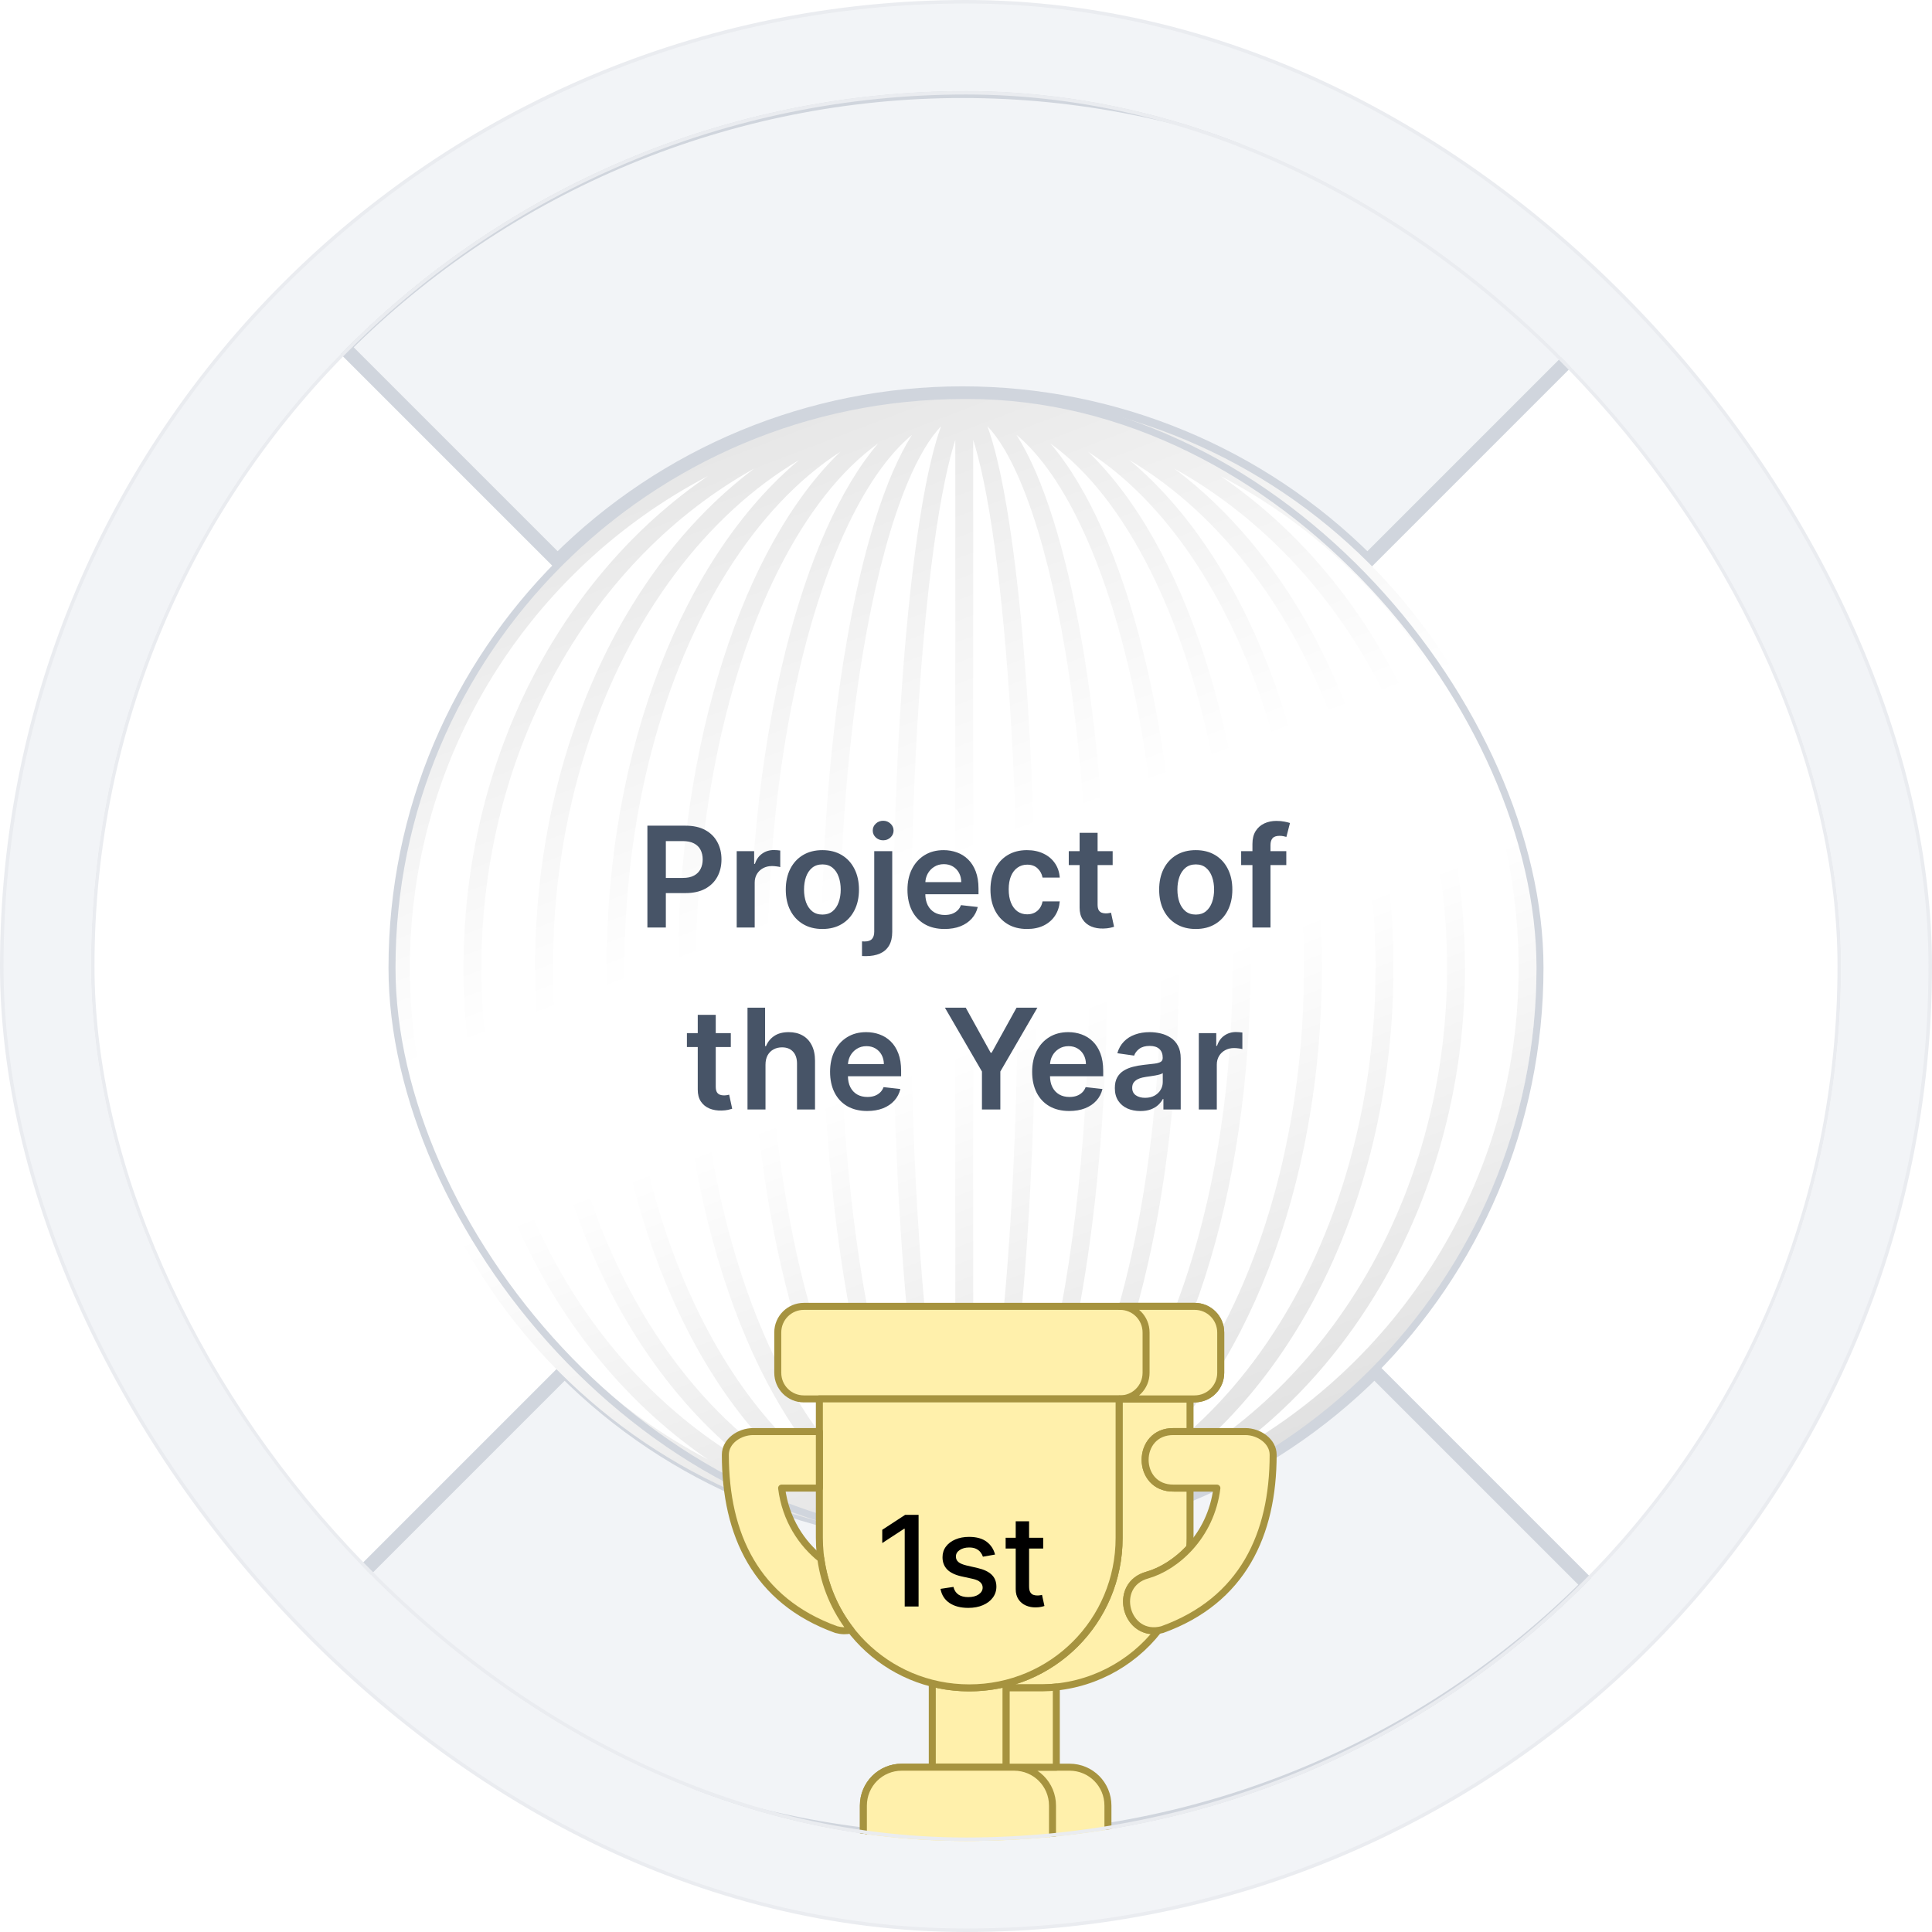
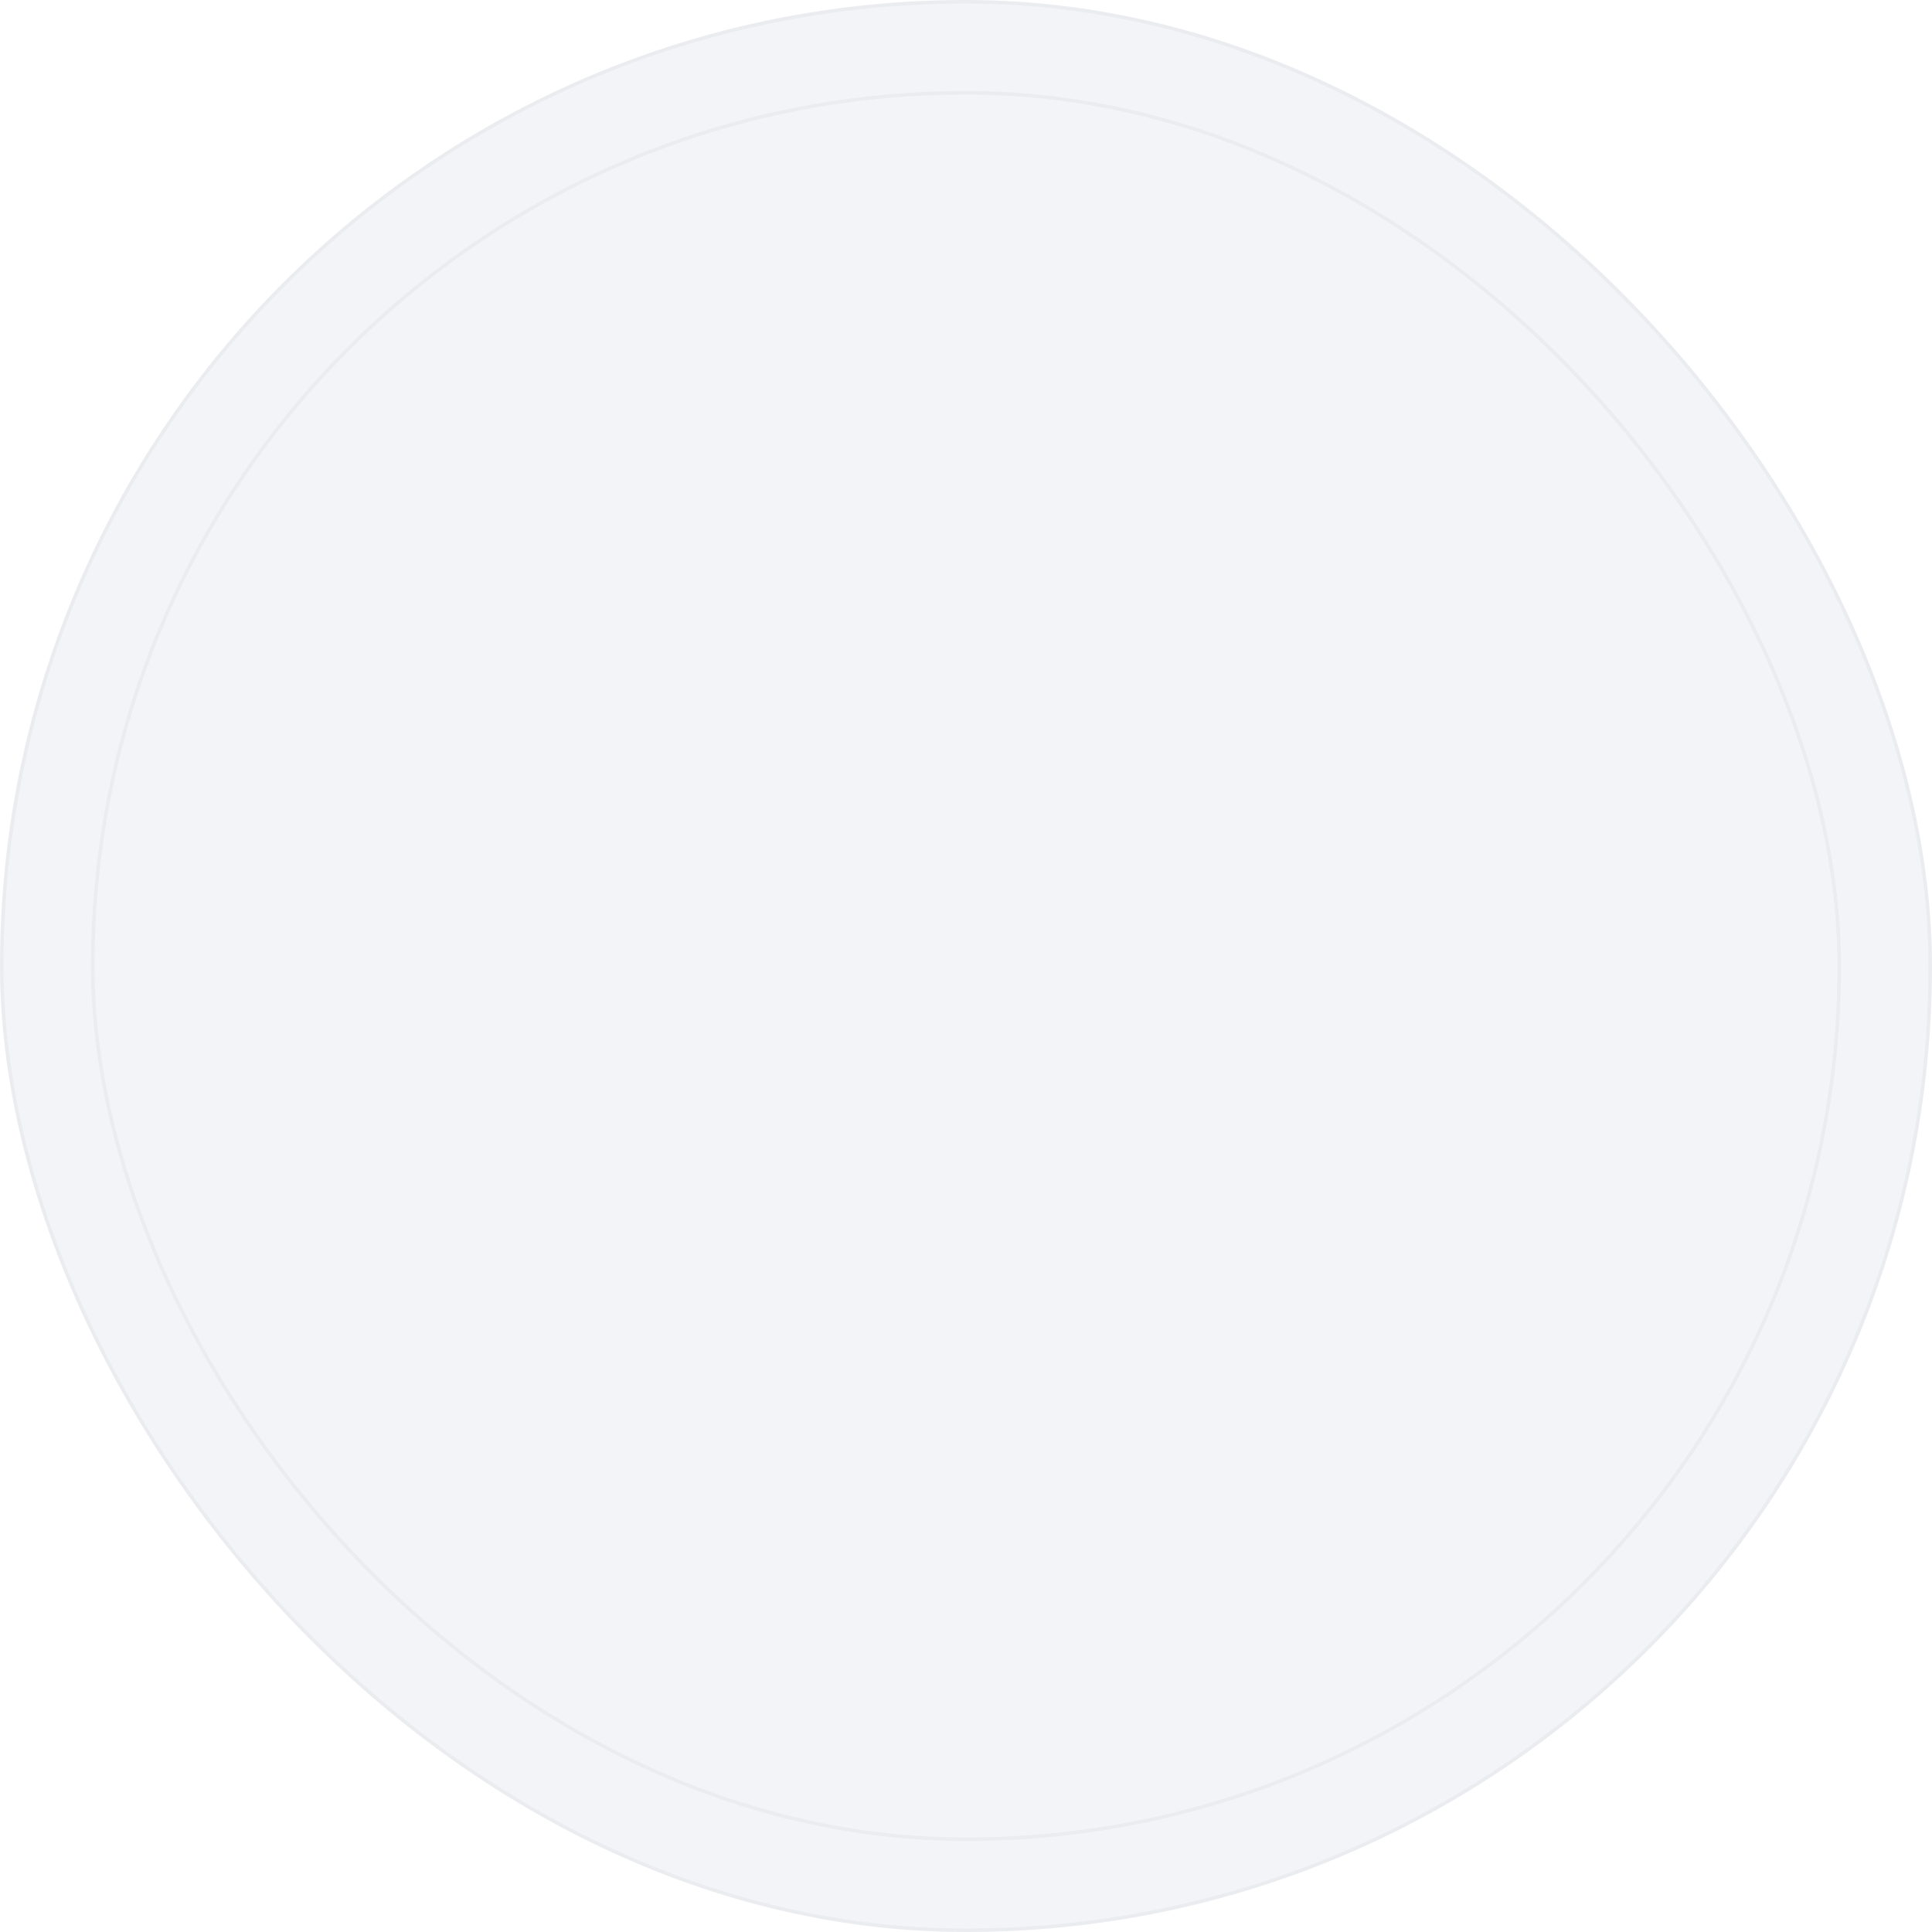
<svg xmlns="http://www.w3.org/2000/svg" width="552" height="552" viewBox="0 0 552 552" fill="none">
  <rect x="0.5" y="0.5" width="551" height="551" rx="275.5" fill="#F2F4F7" />
  <g clip-path="url(#clip0_3249_9274)">
    <rect x="26" y="26" width="500" height="500" rx="250" fill="white" />
    <mask id="path-4-outside-1_3249_9274" maskUnits="userSpaceOnUse" x="95.223" y="24" width="362" height="505" fill="black">
      <rect fill="white" x="95.223" y="24" width="362" height="505" />
      <path fill-rule="evenodd" clip-rule="evenodd" d="M275 26C208.696 26 145.107 52.339 98.223 99.223L159.305 160.305C189.99 129.621 231.606 112.383 275 112.383C318.394 112.383 360.01 129.621 390.695 160.305L451.777 99.223C404.893 52.339 341.304 26 275 26ZM277 526C343.304 526 406.893 499.661 453.777 452.777L392.695 391.695C362.011 422.379 320.394 439.617 277 439.617C233.606 439.617 191.99 422.379 161.306 391.695L100.224 452.777C147.108 499.661 210.696 526 277 526Z" />
    </mask>
    <path fill-rule="evenodd" clip-rule="evenodd" d="M275 26C208.696 26 145.107 52.339 98.223 99.223L159.305 160.305C189.99 129.621 231.606 112.383 275 112.383C318.394 112.383 360.01 129.621 390.695 160.305L451.777 99.223C404.893 52.339 341.304 26 275 26ZM277 526C343.304 526 406.893 499.661 453.777 452.777L392.695 391.695C362.011 422.379 320.394 439.617 277 439.617C233.606 439.617 191.99 422.379 161.306 391.695L100.224 452.777C147.108 499.661 210.696 526 277 526Z" fill="#F2F4F7" />
    <path d="M98.223 99.223L96.809 97.809L95.395 99.223L96.809 100.637L98.223 99.223ZM275 26V28V26ZM159.305 160.305L157.891 161.719L159.305 163.133L160.72 161.719L159.305 160.305ZM275 112.383V110.383V112.383ZM390.695 160.305L389.28 161.719L390.695 163.133L392.109 161.719L390.695 160.305ZM451.777 99.223L453.191 100.637L454.605 99.223L453.191 97.808L451.777 99.223ZM453.777 452.777L455.191 454.191L456.605 452.777L455.191 451.362L453.777 452.777ZM277 526V528V526ZM392.695 391.695L394.109 390.28L392.695 388.866L391.281 390.28L392.695 391.695ZM277 439.617V441.617V439.617ZM161.306 391.695L162.72 390.28L161.306 388.866L159.892 390.28L161.306 391.695ZM100.224 452.777L98.809 451.363L97.395 452.777L98.809 454.191L100.224 452.777ZM99.638 100.637C146.147 54.128 209.226 28 275 28V24C208.165 24 144.068 50.549 96.809 97.809L99.638 100.637ZM160.72 158.891L99.638 97.809L96.809 100.637L157.891 161.719L160.72 158.891ZM275 110.383C231.076 110.383 188.95 127.832 157.891 158.891L160.72 161.719C191.029 131.41 232.137 114.383 275 114.383V110.383ZM392.109 158.891C361.05 127.831 318.924 110.383 275 110.383V114.383C317.863 114.383 358.971 131.41 389.28 161.719L392.109 158.891ZM450.362 97.808L389.28 158.891L392.109 161.719L453.191 100.637L450.362 97.808ZM275 28C340.774 28 403.853 54.128 450.362 100.637L453.191 97.808C405.932 50.549 341.835 24 275 24V28ZM452.363 451.362C405.854 497.871 342.774 524 277 524V528C343.835 528 407.932 501.45 455.191 454.191L452.363 451.362ZM391.281 393.109L452.363 454.191L455.191 451.362L394.109 390.28L391.281 393.109ZM277 441.617C320.925 441.617 363.05 424.168 394.109 393.109L391.281 390.28C360.972 420.589 319.864 437.617 277 437.617V441.617ZM159.892 393.109C190.951 424.168 233.076 441.617 277 441.617V437.617C234.137 437.617 193.029 420.589 162.72 390.28L159.892 393.109ZM101.638 454.191L162.72 393.109L159.892 390.28L98.809 451.363L101.638 454.191ZM277 524C211.227 524 148.147 497.872 101.638 451.363L98.809 454.191C146.069 501.45 210.166 528 277 528V524Z" fill="#D0D5DD" mask="url(#path-4-outside-1_3249_9274)" />
    <rect x="112" y="113" width="328" height="327" rx="163.5" fill="white" />
    <path fill-rule="evenodd" clip-rule="evenodd" d="M439 276.5C439 186.201 365.799 113 275.5 113C185.201 113 112 186.201 112 276.5C112 366.799 185.201 440 275.5 440C365.799 440 439 366.799 439 276.5ZM255.062 276.5C255.062 348.252 260.84 409.21 268.876 431.222C267.359 429.649 265.719 427.48 263.988 424.552C259.456 416.885 255.198 405.45 251.554 390.873C244.285 361.797 239.734 321.357 239.734 276.5C239.734 231.643 244.285 191.203 251.554 162.127C255.198 147.55 259.456 136.115 263.988 128.448C265.719 125.52 267.359 123.351 268.876 121.778C260.84 143.79 255.062 204.748 255.062 276.5ZM287.012 424.552C285.281 427.48 283.641 429.649 282.124 431.222C290.16 409.21 295.938 348.252 295.938 276.5C295.938 204.748 290.16 143.79 282.124 121.778C283.641 123.351 285.281 125.52 287.012 128.448C291.544 136.115 295.802 147.55 299.446 162.127C306.715 191.203 311.266 231.643 311.266 276.5C311.266 321.357 306.715 361.797 299.446 390.873C295.802 405.45 291.544 416.885 287.012 424.552ZM260.574 428.756C258.871 427.348 257.164 425.687 255.458 423.762C248.684 416.122 242.352 404.777 236.93 390.318C226.1 361.438 219.297 321.199 219.297 276.5C219.297 231.801 226.1 191.562 236.93 162.682C242.352 148.223 248.684 136.878 255.458 129.238C257.164 127.313 258.871 125.652 260.574 124.244C245.381 148.092 234.625 207.272 234.625 276.5C234.625 345.728 245.381 404.908 260.574 428.756ZM290.426 428.756C292.129 427.348 293.836 425.687 295.542 423.762C302.316 416.122 308.648 404.777 314.07 390.318C324.9 361.438 331.703 321.199 331.703 276.5C331.703 231.801 324.9 191.562 314.07 162.682C308.648 148.223 302.316 136.878 295.542 129.238C293.836 127.313 292.129 125.652 290.426 124.244C305.619 148.092 316.375 207.272 316.375 276.5C316.375 345.728 305.619 404.908 290.426 428.756ZM222.264 389.827C230.563 406.424 240.362 418.768 250.893 426.3C229.283 401.021 214.188 343.461 214.188 276.5C214.188 209.539 229.283 151.979 250.893 126.7C240.362 134.232 230.563 146.576 222.264 163.173C207.895 191.912 198.859 231.972 198.859 276.5C198.859 321.028 207.895 361.088 222.264 389.827ZM328.736 389.827C320.437 406.424 310.638 418.768 300.107 426.3C321.717 401.021 336.812 343.461 336.812 276.5C336.812 209.539 321.717 151.979 300.107 126.7C310.638 134.232 320.437 146.576 328.736 163.173C343.105 191.912 352.141 231.972 352.141 276.5C352.141 321.028 343.105 361.088 328.736 389.827ZM240.101 423.919C228.001 416.127 216.945 404.395 207.575 389.404C189.666 360.749 178.422 320.845 178.422 276.5C178.422 232.155 189.666 192.251 207.575 163.596C216.945 148.605 228.001 136.873 240.101 129.081C212.678 155.469 193.75 211.564 193.75 276.5C193.75 341.436 212.678 397.531 240.101 423.919ZM310.899 423.919C322.999 416.127 334.055 404.395 343.425 389.404C361.334 360.749 372.578 320.845 372.578 276.5C372.578 232.155 361.334 192.251 343.425 163.596C334.055 148.605 322.999 136.873 310.899 129.081C338.322 155.469 357.25 211.564 357.25 276.5C357.25 341.436 338.322 397.531 310.899 423.919ZM192.879 389.046C203.108 402.685 215.108 413.737 228.321 421.569C195.631 394.297 173.312 339.569 173.312 276.5C173.312 213.431 195.631 158.703 228.321 131.431C215.108 139.263 203.108 150.315 192.879 163.954C171.412 192.575 157.984 232.349 157.984 276.5C157.984 320.651 171.412 360.425 192.879 389.046ZM358.121 389.046C347.892 402.686 335.892 413.737 322.679 421.569C355.369 394.297 377.688 339.569 377.688 276.5C377.688 213.431 355.369 158.703 322.679 131.431C335.892 139.263 347.892 150.315 358.121 163.954C379.588 192.575 393.016 232.349 393.016 276.5C393.016 320.651 379.588 360.425 358.121 389.046ZM215.524 419.142C169.571 393.617 137.547 339.65 137.547 276.5C137.547 213.351 169.571 159.383 215.524 133.858C178.135 161.865 152.875 215.249 152.875 276.5C152.875 337.751 178.136 391.135 215.524 419.142ZM335.476 419.142C381.429 393.617 413.453 339.65 413.453 276.5C413.453 213.35 381.429 159.383 335.476 133.858C372.864 161.865 398.125 215.249 398.125 276.5C398.125 337.751 372.864 391.135 335.476 419.142ZM117.109 276.5C117.109 337.548 151.647 390.53 202.249 416.971C160.438 388.432 132.438 336.203 132.438 276.5C132.438 216.797 160.438 164.568 202.249 136.029C151.647 162.47 117.109 215.452 117.109 276.5ZM433.891 276.5C433.891 337.548 399.353 390.53 348.751 416.971C390.562 388.432 418.562 336.203 418.562 276.5C418.562 216.797 390.562 164.568 348.751 136.029C399.353 162.47 433.891 215.452 433.891 276.5ZM284.882 391.478C288.546 362.159 290.828 321.506 290.828 276.5C290.828 231.494 288.546 190.841 284.882 161.522C283.045 146.826 280.884 135.175 278.555 127.297C278.387 126.729 278.221 126.187 278.055 125.67V427.33C278.221 426.813 278.387 426.271 278.555 425.703C280.884 417.825 283.045 406.173 284.882 391.478ZM272.945 125.67V427.33C272.779 426.813 272.613 426.271 272.445 425.703C270.116 417.825 267.955 406.173 266.118 391.478C262.454 362.159 260.172 321.506 260.172 276.5C260.172 231.494 262.454 190.841 266.118 161.522C267.955 146.826 270.116 135.175 272.445 127.297C272.613 126.729 272.779 126.187 272.945 125.67Z" fill="url(#paint0_linear_3249_9274)" />
    <rect x="112" y="113" width="328" height="327" rx="163.5" stroke="#D0D5DD" stroke-width="2" />
    <g clip-path="url(#clip1_3249_9274)">
      <path d="M340.008 399.682L319.745 399.684V439.428C319.745 463.144 300.659 482.238 276.946 482.249C279.066 482.249 297.742 482.246 297.997 482.239C311.41 481.994 323.259 475.638 330.929 465.829C321.371 467.234 317.876 452.673 327.892 449.989C331.803 448.864 336.221 446.213 339.913 442.165C339.969 441.262 340.008 440.344 340.008 439.426V425.168H335.386C324.442 425.348 324.442 408.839 335.386 409.02H340.008L340.008 399.682Z" fill="#FFF0AB" stroke="#A6933F" stroke-width="2" stroke-linecap="round" stroke-linejoin="round" />
      <path d="M266.366 480.944V504.756C266.366 504.808 266.377 504.859 266.378 504.911H287.471C287.472 504.859 287.483 504.808 287.483 504.756V480.944C284.108 481.794 280.573 482.249 276.927 482.249C273.279 482.249 269.742 481.794 266.366 480.944Z" fill="#FFF0AB" stroke="#A6933F" stroke-width="2" stroke-linecap="round" stroke-linejoin="round" />
      <path d="M229.686 373.244H341.312C345.448 373.244 348.778 376.573 348.778 380.71V392.221C348.778 396.357 345.448 399.686 341.312 399.686H229.686C225.55 399.686 222.22 396.357 222.22 392.221V380.71C222.22 376.573 225.55 373.244 229.686 373.244Z" fill="#FFF0AB" stroke="#A6933F" stroke-width="1.999" stroke-linecap="round" stroke-linejoin="round" />
-       <path d="M234.106 399.684V439.428C234.106 463.15 253.205 482.249 276.927 482.249C300.649 482.249 319.745 463.15 319.745 439.428V399.684H234.106ZM257.659 504.911C251.576 504.911 246.681 509.807 246.681 515.889V529.754H316.552V515.889C316.552 509.807 311.657 504.911 305.574 504.911H257.659Z" fill="#FFF0AB" stroke="#A6933F" stroke-width="2" stroke-linecap="round" stroke-linejoin="round" />
      <path d="M257.659 504.911C251.576 504.911 246.681 509.807 246.681 515.889V529.754H300.715V515.889C300.715 509.807 295.819 504.911 289.737 504.911H257.659ZM319.985 373.242C321.019 373.242 322.003 373.45 322.897 373.827C323.79 374.204 324.594 374.749 325.269 375.423C325.944 376.098 326.489 376.902 326.866 377.796C327.242 378.69 327.45 379.673 327.45 380.707V392.219C327.45 393.253 327.242 394.237 326.866 395.13C326.489 396.024 325.944 396.828 325.269 397.503C324.594 398.178 323.79 398.723 322.897 399.099C322.003 399.476 321.019 399.684 319.985 399.684H341.311C345.447 399.684 348.776 396.355 348.776 392.219V380.707C348.776 376.571 345.447 373.242 341.311 373.242H319.985ZM301.802 482.006C300.529 482.143 299.302 482.215 297.998 482.239C297.87 482.243 292.084 482.243 287.483 482.244V504.756C287.483 504.808 287.472 504.859 287.471 504.911H301.789C301.791 504.859 301.802 504.808 301.802 504.756V482.006Z" fill="#FFF0AB" stroke="#A6933F" stroke-width="2" stroke-linecap="round" stroke-linejoin="round" />
      <path d="M215.183 409.02C211.285 409.021 207.242 411.751 207.242 415.641C207.242 438.38 215.948 457.301 238.922 465.594C240.46 466.006 241.843 466.015 243.081 465.725C238.595 459.95 235.573 452.986 234.524 445.373C229.162 441.087 224.443 434.261 223.317 425.168H234.106V409.02H215.183Z" fill="#FFF0AB" stroke="#A6933F" stroke-width="2" stroke-linecap="round" stroke-linejoin="round" />
      <path d="M335.386 409.021C324.442 408.841 324.442 425.349 335.386 425.169H347.682C345.963 439.055 335.869 447.697 327.894 449.991C317.49 452.778 321.671 468.385 332.075 465.597C355.05 457.304 363.756 438.381 363.756 415.641C363.756 411.8 359.713 409.022 355.815 409.021H335.386Z" fill="#FFF0AB" stroke="#A6933F" stroke-width="1.999" stroke-linecap="round" stroke-linejoin="round" />
      <g filter="url(#filter0_d_3249_9274)">
        <path d="M262.452 425.818V452H258.489V429.781H258.335L252.071 433.872V430.088L258.604 425.818H262.452ZM284.3 437.158L280.835 437.771C280.69 437.328 280.46 436.906 280.145 436.506C279.838 436.105 279.42 435.777 278.892 435.521C278.364 435.266 277.703 435.138 276.911 435.138C275.828 435.138 274.925 435.381 274.2 435.866C273.476 436.344 273.114 436.962 273.114 437.72C273.114 438.376 273.357 438.905 273.842 439.305C274.328 439.706 275.112 440.034 276.195 440.29L279.314 441.006C281.121 441.423 282.467 442.067 283.354 442.936C284.24 443.805 284.683 444.935 284.683 446.324C284.683 447.5 284.342 448.548 283.661 449.469C282.987 450.381 282.045 451.097 280.835 451.616C279.634 452.136 278.24 452.396 276.655 452.396C274.456 452.396 272.662 451.928 271.273 450.99C269.884 450.044 269.031 448.702 268.716 446.963L272.411 446.401C272.641 447.364 273.114 448.092 273.83 448.587C274.545 449.072 275.479 449.315 276.629 449.315C277.882 449.315 278.884 449.055 279.634 448.536C280.384 448.007 280.759 447.364 280.759 446.605C280.759 445.991 280.528 445.476 280.068 445.058C279.616 444.641 278.922 444.325 277.984 444.112L274.661 443.384C272.828 442.966 271.473 442.301 270.595 441.389C269.726 440.477 269.291 439.322 269.291 437.925C269.291 436.766 269.615 435.751 270.263 434.882C270.911 434.013 271.805 433.335 272.947 432.849C274.089 432.355 275.398 432.108 276.872 432.108C278.994 432.108 280.665 432.568 281.884 433.489C283.102 434.401 283.908 435.624 284.3 437.158ZM298.052 432.364V435.432H287.326V432.364H298.052ZM290.203 427.659H294.025V446.234C294.025 446.976 294.136 447.534 294.358 447.909C294.579 448.276 294.865 448.527 295.214 448.663C295.572 448.791 295.96 448.855 296.377 448.855C296.684 448.855 296.953 448.834 297.183 448.791C297.413 448.749 297.592 448.714 297.72 448.689L298.41 451.847C298.189 451.932 297.873 452.017 297.464 452.102C297.055 452.196 296.544 452.247 295.93 452.256C294.924 452.273 293.987 452.094 293.118 451.719C292.248 451.344 291.545 450.764 291.008 449.98C290.471 449.196 290.203 448.212 290.203 447.027V427.659Z" fill="black" />
      </g>
    </g>
    <path d="M184.971 265V235.909H195.88C198.115 235.909 199.99 236.326 201.505 237.159C203.03 237.992 204.18 239.138 204.957 240.597C205.743 242.045 206.136 243.693 206.136 245.54C206.136 247.405 205.743 249.062 204.957 250.511C204.171 251.96 203.011 253.101 201.477 253.935C199.942 254.759 198.053 255.17 195.809 255.17H188.579V250.838H195.099C196.406 250.838 197.476 250.611 198.309 250.156C199.142 249.702 199.758 249.077 200.156 248.281C200.563 247.486 200.766 246.572 200.766 245.54C200.766 244.508 200.563 243.598 200.156 242.812C199.758 242.027 199.138 241.416 198.295 240.98C197.461 240.535 196.387 240.312 195.07 240.312H190.241V265H184.971ZM210.486 265V243.182H215.472V246.818H215.699C216.097 245.559 216.778 244.588 217.744 243.906C218.72 243.215 219.832 242.869 221.082 242.869C221.366 242.869 221.684 242.884 222.034 242.912C222.394 242.931 222.692 242.964 222.929 243.011V247.741C222.711 247.666 222.366 247.599 221.892 247.543C221.428 247.476 220.978 247.443 220.543 247.443C219.605 247.443 218.762 247.647 218.014 248.054C217.276 248.452 216.693 249.006 216.267 249.716C215.841 250.426 215.628 251.245 215.628 252.173V265H210.486ZM234.964 265.426C232.833 265.426 230.987 264.957 229.424 264.02C227.862 263.082 226.649 261.771 225.788 260.085C224.935 258.4 224.509 256.43 224.509 254.176C224.509 251.922 224.935 249.948 225.788 248.253C226.649 246.558 227.862 245.241 229.424 244.304C230.987 243.366 232.833 242.898 234.964 242.898C237.094 242.898 238.941 243.366 240.504 244.304C242.066 245.241 243.273 246.558 244.126 248.253C244.987 249.948 245.418 251.922 245.418 254.176C245.418 256.43 244.987 258.4 244.126 260.085C243.273 261.771 242.066 263.082 240.504 264.02C238.941 264.957 237.094 265.426 234.964 265.426ZM234.992 261.307C236.147 261.307 237.113 260.99 237.89 260.355C238.666 259.711 239.244 258.849 239.623 257.77C240.011 256.69 240.205 255.488 240.205 254.162C240.205 252.827 240.011 251.619 239.623 250.54C239.244 249.451 238.666 248.584 237.89 247.94C237.113 247.296 236.147 246.974 234.992 246.974C233.808 246.974 232.824 247.296 232.038 247.94C231.261 248.584 230.679 249.451 230.29 250.54C229.912 251.619 229.722 252.827 229.722 254.162C229.722 255.488 229.912 256.69 230.29 257.77C230.679 258.849 231.261 259.711 232.038 260.355C232.824 260.99 233.808 261.307 234.992 261.307ZM249.783 243.182H254.925V266.25C254.925 267.822 254.626 269.119 254.03 270.142C253.433 271.165 252.571 271.927 251.445 272.429C250.318 272.931 248.949 273.182 247.339 273.182C247.15 273.182 246.975 273.177 246.814 273.168C246.653 273.168 246.478 273.163 246.288 273.153V268.963C246.43 268.973 246.558 268.977 246.672 268.977C246.786 268.987 246.904 268.991 247.027 268.991C248.012 268.991 248.717 268.75 249.143 268.267C249.57 267.794 249.783 267.098 249.783 266.179V243.182ZM252.339 240.085C251.516 240.085 250.81 239.815 250.223 239.276C249.645 238.726 249.357 238.068 249.357 237.301C249.357 236.525 249.645 235.866 250.223 235.327C250.81 234.777 251.516 234.503 252.339 234.503C253.154 234.503 253.85 234.777 254.428 235.327C255.015 235.866 255.308 236.525 255.308 237.301C255.308 238.068 255.015 238.726 254.428 239.276C253.85 239.815 253.154 240.085 252.339 240.085ZM269.871 265.426C267.684 265.426 265.795 264.972 264.204 264.062C262.622 263.144 261.406 261.847 260.553 260.17C259.701 258.485 259.275 256.501 259.275 254.219C259.275 251.974 259.701 250.005 260.553 248.31C261.415 246.605 262.618 245.279 264.161 244.332C265.705 243.376 267.518 242.898 269.602 242.898C270.946 242.898 272.215 243.116 273.408 243.551C274.611 243.977 275.672 244.64 276.59 245.54C277.518 246.439 278.247 247.585 278.778 248.977C279.308 250.36 279.573 252.008 279.573 253.92V255.497H261.69V252.031H274.644C274.635 251.046 274.422 250.17 274.005 249.403C273.588 248.627 273.006 248.016 272.258 247.571C271.519 247.126 270.657 246.903 269.673 246.903C268.621 246.903 267.698 247.159 266.903 247.67C266.107 248.172 265.487 248.835 265.042 249.659C264.606 250.473 264.384 251.368 264.374 252.344V255.369C264.374 256.638 264.606 257.727 265.07 258.636C265.534 259.536 266.183 260.227 267.016 260.71C267.85 261.184 268.825 261.42 269.942 261.42C270.691 261.42 271.368 261.316 271.974 261.108C272.58 260.89 273.105 260.573 273.55 260.156C273.996 259.74 274.332 259.223 274.559 258.608L279.36 259.148C279.057 260.417 278.479 261.525 277.627 262.472C276.784 263.409 275.705 264.138 274.388 264.659C273.072 265.17 271.567 265.426 269.871 265.426ZM293.44 265.426C291.262 265.426 289.392 264.948 287.83 263.991C286.277 263.035 285.079 261.714 284.236 260.028C283.402 258.333 282.986 256.383 282.986 254.176C282.986 251.96 283.412 250.005 284.264 248.31C285.116 246.605 286.319 245.279 287.872 244.332C289.435 243.376 291.281 242.898 293.412 242.898C295.183 242.898 296.75 243.224 298.114 243.878C299.487 244.522 300.58 245.436 301.395 246.619C302.209 247.794 302.673 249.167 302.787 250.739H297.872C297.673 249.687 297.2 248.812 296.452 248.111C295.713 247.401 294.723 247.045 293.483 247.045C292.432 247.045 291.509 247.33 290.713 247.898C289.918 248.456 289.297 249.261 288.852 250.312C288.417 251.364 288.199 252.623 288.199 254.091C288.199 255.578 288.417 256.856 288.852 257.926C289.288 258.987 289.899 259.806 290.685 260.384C291.48 260.952 292.413 261.236 293.483 261.236C294.241 261.236 294.918 261.094 295.514 260.81C296.12 260.516 296.627 260.095 297.034 259.545C297.441 258.996 297.721 258.329 297.872 257.543H302.787C302.664 259.086 302.209 260.455 301.423 261.648C300.637 262.831 299.567 263.759 298.213 264.432C296.859 265.095 295.268 265.426 293.44 265.426ZM317.904 243.182V247.159H305.362V243.182H317.904ZM308.458 237.955H313.6V258.438C313.6 259.129 313.704 259.659 313.913 260.028C314.13 260.388 314.415 260.634 314.765 260.767C315.115 260.9 315.504 260.966 315.93 260.966C316.252 260.966 316.545 260.942 316.81 260.895C317.085 260.848 317.293 260.805 317.435 260.767L318.302 264.787C318.027 264.882 317.634 264.986 317.123 265.099C316.621 265.213 316.005 265.279 315.276 265.298C313.988 265.336 312.828 265.142 311.796 264.716C310.764 264.28 309.945 263.608 309.339 262.699C308.742 261.79 308.449 260.653 308.458 259.29V237.955ZM341.643 265.426C339.513 265.426 337.666 264.957 336.104 264.02C334.541 263.082 333.329 261.771 332.467 260.085C331.615 258.4 331.189 256.43 331.189 254.176C331.189 251.922 331.615 249.948 332.467 248.253C333.329 246.558 334.541 245.241 336.104 244.304C337.666 243.366 339.513 242.898 341.643 242.898C343.774 242.898 345.621 243.366 347.183 244.304C348.746 245.241 349.953 246.558 350.805 248.253C351.667 249.948 352.098 251.922 352.098 254.176C352.098 256.43 351.667 258.4 350.805 260.085C349.953 261.771 348.746 263.082 347.183 264.02C345.621 264.957 343.774 265.426 341.643 265.426ZM341.672 261.307C342.827 261.307 343.793 260.99 344.57 260.355C345.346 259.711 345.924 258.849 346.303 257.77C346.691 256.69 346.885 255.488 346.885 254.162C346.885 252.827 346.691 251.619 346.303 250.54C345.924 249.451 345.346 248.584 344.57 247.94C343.793 247.296 342.827 246.974 341.672 246.974C340.488 246.974 339.503 247.296 338.717 247.94C337.941 248.584 337.358 249.451 336.97 250.54C336.591 251.619 336.402 252.827 336.402 254.162C336.402 255.488 336.591 256.69 336.97 257.77C337.358 258.849 337.941 259.711 338.717 260.355C339.503 260.99 340.488 261.307 341.672 261.307ZM367.513 243.182V247.159H354.616V243.182H367.513ZM357.84 265V241.122C357.84 239.654 358.143 238.433 358.749 237.457C359.365 236.482 360.189 235.753 361.221 235.27C362.253 234.787 363.399 234.545 364.658 234.545C365.549 234.545 366.339 234.616 367.031 234.759C367.722 234.901 368.233 235.028 368.565 235.142L367.542 239.119C367.324 239.053 367.049 238.987 366.718 238.92C366.387 238.845 366.017 238.807 365.61 238.807C364.654 238.807 363.977 239.039 363.579 239.503C363.191 239.957 362.996 240.611 362.996 241.463V265H357.84ZM208.803 295.182V299.159H196.26V295.182H208.803ZM199.357 289.955H204.499V310.438C204.499 311.129 204.603 311.659 204.811 312.028C205.029 312.388 205.313 312.634 205.663 312.767C206.014 312.9 206.402 312.966 206.828 312.966C207.15 312.966 207.444 312.942 207.709 312.895C207.983 312.848 208.192 312.805 208.334 312.767L209.2 316.787C208.926 316.882 208.533 316.986 208.021 317.099C207.519 317.213 206.904 317.279 206.175 317.298C204.887 317.336 203.727 317.142 202.695 316.716C201.662 316.28 200.843 315.608 200.237 314.699C199.641 313.79 199.347 312.653 199.357 311.29V289.955ZM218.714 304.216V317H213.572V287.909H218.6V298.889H218.856C219.367 297.658 220.158 296.687 221.228 295.977C222.308 295.258 223.681 294.898 225.347 294.898C226.862 294.898 228.183 295.215 229.31 295.849C230.437 296.484 231.308 297.412 231.924 298.634C232.549 299.855 232.862 301.347 232.862 303.108V317H227.719V303.903C227.719 302.436 227.341 301.295 226.583 300.48C225.835 299.656 224.784 299.244 223.43 299.244C222.521 299.244 221.706 299.443 220.987 299.841C220.276 300.229 219.718 300.793 219.31 301.531C218.913 302.27 218.714 303.165 218.714 304.216ZM247.762 317.426C245.575 317.426 243.685 316.972 242.094 316.062C240.513 315.144 239.296 313.847 238.444 312.17C237.592 310.485 237.165 308.501 237.165 306.219C237.165 303.974 237.592 302.005 238.444 300.31C239.306 298.605 240.508 297.279 242.052 296.332C243.595 295.376 245.409 294.898 247.492 294.898C248.837 294.898 250.106 295.116 251.299 295.551C252.502 295.977 253.562 296.64 254.481 297.54C255.409 298.439 256.138 299.585 256.668 300.977C257.199 302.36 257.464 304.008 257.464 305.92V307.497H239.58V304.031H252.535C252.525 303.046 252.312 302.17 251.896 301.403C251.479 300.627 250.897 300.016 250.148 299.571C249.41 299.126 248.548 298.903 247.563 298.903C246.512 298.903 245.589 299.159 244.793 299.67C243.998 300.172 243.378 300.835 242.933 301.659C242.497 302.473 242.274 303.368 242.265 304.344V307.369C242.265 308.638 242.497 309.727 242.961 310.636C243.425 311.536 244.074 312.227 244.907 312.71C245.74 313.184 246.716 313.42 247.833 313.42C248.581 313.42 249.258 313.316 249.864 313.108C250.47 312.89 250.996 312.573 251.441 312.156C251.886 311.74 252.222 311.223 252.45 310.608L257.251 311.148C256.948 312.417 256.37 313.525 255.518 314.472C254.675 315.409 253.595 316.138 252.279 316.659C250.963 317.17 249.457 317.426 247.762 317.426ZM269.974 287.909H275.926L283.043 300.778H283.327L290.443 287.909H296.395L285.812 306.148V317H280.557V306.148L269.974 287.909ZM305.496 317.426C303.309 317.426 301.42 316.972 299.829 316.062C298.247 315.144 297.031 313.847 296.178 312.17C295.326 310.485 294.9 308.501 294.9 306.219C294.9 303.974 295.326 302.005 296.178 300.31C297.04 298.605 298.243 297.279 299.786 296.332C301.33 295.376 303.143 294.898 305.227 294.898C306.571 294.898 307.84 295.116 309.033 295.551C310.236 295.977 311.297 296.64 312.215 297.54C313.143 298.439 313.872 299.585 314.403 300.977C314.933 302.36 315.198 304.008 315.198 305.92V307.497H297.315V304.031H310.269C310.26 303.046 310.047 302.17 309.63 301.403C309.213 300.627 308.631 300.016 307.883 299.571C307.144 299.126 306.282 298.903 305.298 298.903C304.246 298.903 303.323 299.159 302.528 299.67C301.732 300.172 301.112 300.835 300.667 301.659C300.231 302.473 300.009 303.368 299.999 304.344V307.369C299.999 308.638 300.231 309.727 300.695 310.636C301.159 311.536 301.808 312.227 302.641 312.71C303.475 313.184 304.45 313.42 305.567 313.42C306.316 313.42 306.993 313.316 307.599 313.108C308.205 312.89 308.73 312.573 309.175 312.156C309.621 311.74 309.957 311.223 310.184 310.608L314.985 311.148C314.682 312.417 314.104 313.525 313.252 314.472C312.409 315.409 311.33 316.138 310.013 316.659C308.697 317.17 307.192 317.426 305.496 317.426ZM325.827 317.44C324.444 317.44 323.199 317.194 322.091 316.702C320.992 316.2 320.121 315.461 319.477 314.486C318.843 313.51 318.526 312.308 318.526 310.878C318.526 309.647 318.753 308.629 319.207 307.824C319.662 307.019 320.282 306.375 321.068 305.892C321.854 305.409 322.74 305.045 323.724 304.798C324.719 304.543 325.746 304.358 326.807 304.244C328.085 304.112 329.122 303.993 329.918 303.889C330.713 303.776 331.291 303.605 331.651 303.378C332.02 303.141 332.205 302.777 332.205 302.284V302.199C332.205 301.129 331.887 300.3 331.253 299.713C330.618 299.126 329.705 298.832 328.511 298.832C327.252 298.832 326.253 299.107 325.514 299.656C324.785 300.205 324.293 300.854 324.037 301.602L319.236 300.92C319.615 299.595 320.24 298.487 321.111 297.597C321.982 296.697 323.047 296.025 324.307 295.58C325.566 295.125 326.958 294.898 328.483 294.898C329.534 294.898 330.58 295.021 331.622 295.267C332.664 295.513 333.616 295.92 334.477 296.489C335.339 297.047 336.03 297.81 336.551 298.776C337.081 299.741 337.347 300.949 337.347 302.398V317H332.403V314.003H332.233C331.92 314.609 331.48 315.177 330.912 315.707C330.353 316.228 329.648 316.65 328.795 316.972C327.953 317.284 326.963 317.44 325.827 317.44ZM327.162 313.662C328.194 313.662 329.089 313.458 329.847 313.051C330.604 312.634 331.187 312.085 331.594 311.403C332.01 310.722 332.219 309.978 332.219 309.173V306.602C332.058 306.735 331.783 306.858 331.395 306.972C331.016 307.085 330.59 307.185 330.116 307.27C329.643 307.355 329.174 307.431 328.71 307.497C328.246 307.563 327.844 307.62 327.503 307.668C326.736 307.772 326.049 307.942 325.443 308.179C324.837 308.416 324.359 308.747 324.009 309.173C323.658 309.59 323.483 310.13 323.483 310.793C323.483 311.74 323.829 312.455 324.52 312.938C325.211 313.42 326.092 313.662 327.162 313.662ZM342.517 317V295.182H347.503V298.818H347.73C348.128 297.559 348.81 296.588 349.776 295.906C350.751 295.215 351.864 294.869 353.114 294.869C353.398 294.869 353.715 294.884 354.065 294.912C354.425 294.931 354.723 294.964 354.96 295.011V299.741C354.742 299.666 354.397 299.599 353.923 299.543C353.459 299.476 353.009 299.443 352.574 299.443C351.636 299.443 350.794 299.647 350.045 300.054C349.307 300.452 348.724 301.006 348.298 301.716C347.872 302.426 347.659 303.245 347.659 304.173V317H342.517Z" fill="#475467" />
  </g>
  <rect x="26.5" y="26.5" width="499" height="499" rx="249.5" stroke="#EAECF0" />
  <rect x="0.5" y="0.5" width="551" height="551" rx="275.5" stroke="#EAECF0" />
  <defs>
    <filter id="filter0_d_3249_9274" x="243.071" y="423.818" width="64.339" height="44.578" filterUnits="userSpaceOnUse" color-interpolation-filters="sRGB">
      <feFlood flood-opacity="0" result="BackgroundImageFix" />
      <feColorMatrix in="SourceAlpha" type="matrix" values="0 0 0 0 0 0 0 0 0 0 0 0 0 0 0 0 0 0 127 0" result="hardAlpha" />
      <feOffset dy="7" />
      <feGaussianBlur stdDeviation="4.5" />
      <feComposite in2="hardAlpha" operator="out" />
      <feColorMatrix type="matrix" values="0 0 0 0 0 0 0 0 0 0 0 0 0 0 0 0 0 0 0.2 0" />
      <feBlend mode="normal" in2="BackgroundImageFix" result="effect1_dropShadow_3249_9274" />
      <feBlend mode="normal" in="SourceGraphic" in2="effect1_dropShadow_3249_9274" result="shape" />
    </filter>
    <linearGradient id="paint0_linear_3249_9274" x1="206.523" y1="128.328" x2="329.148" y2="450.219" gradientUnits="userSpaceOnUse">
      <stop stop-color="#E7E7E7" />
      <stop offset="0.389" stop-color="white" />
      <stop offset="0.535" stop-color="white" />
      <stop offset="1" stop-color="#DCDCDC" />
    </linearGradient>
    <clipPath id="clip0_3249_9274">
-       <rect x="26" y="26" width="500" height="500" rx="250" fill="white" />
-     </clipPath>
+       </clipPath>
    <clipPath id="clip1_3249_9274">
      <rect width="159" height="159" fill="white" transform="translate(206 372)" />
    </clipPath>
  </defs>
</svg>